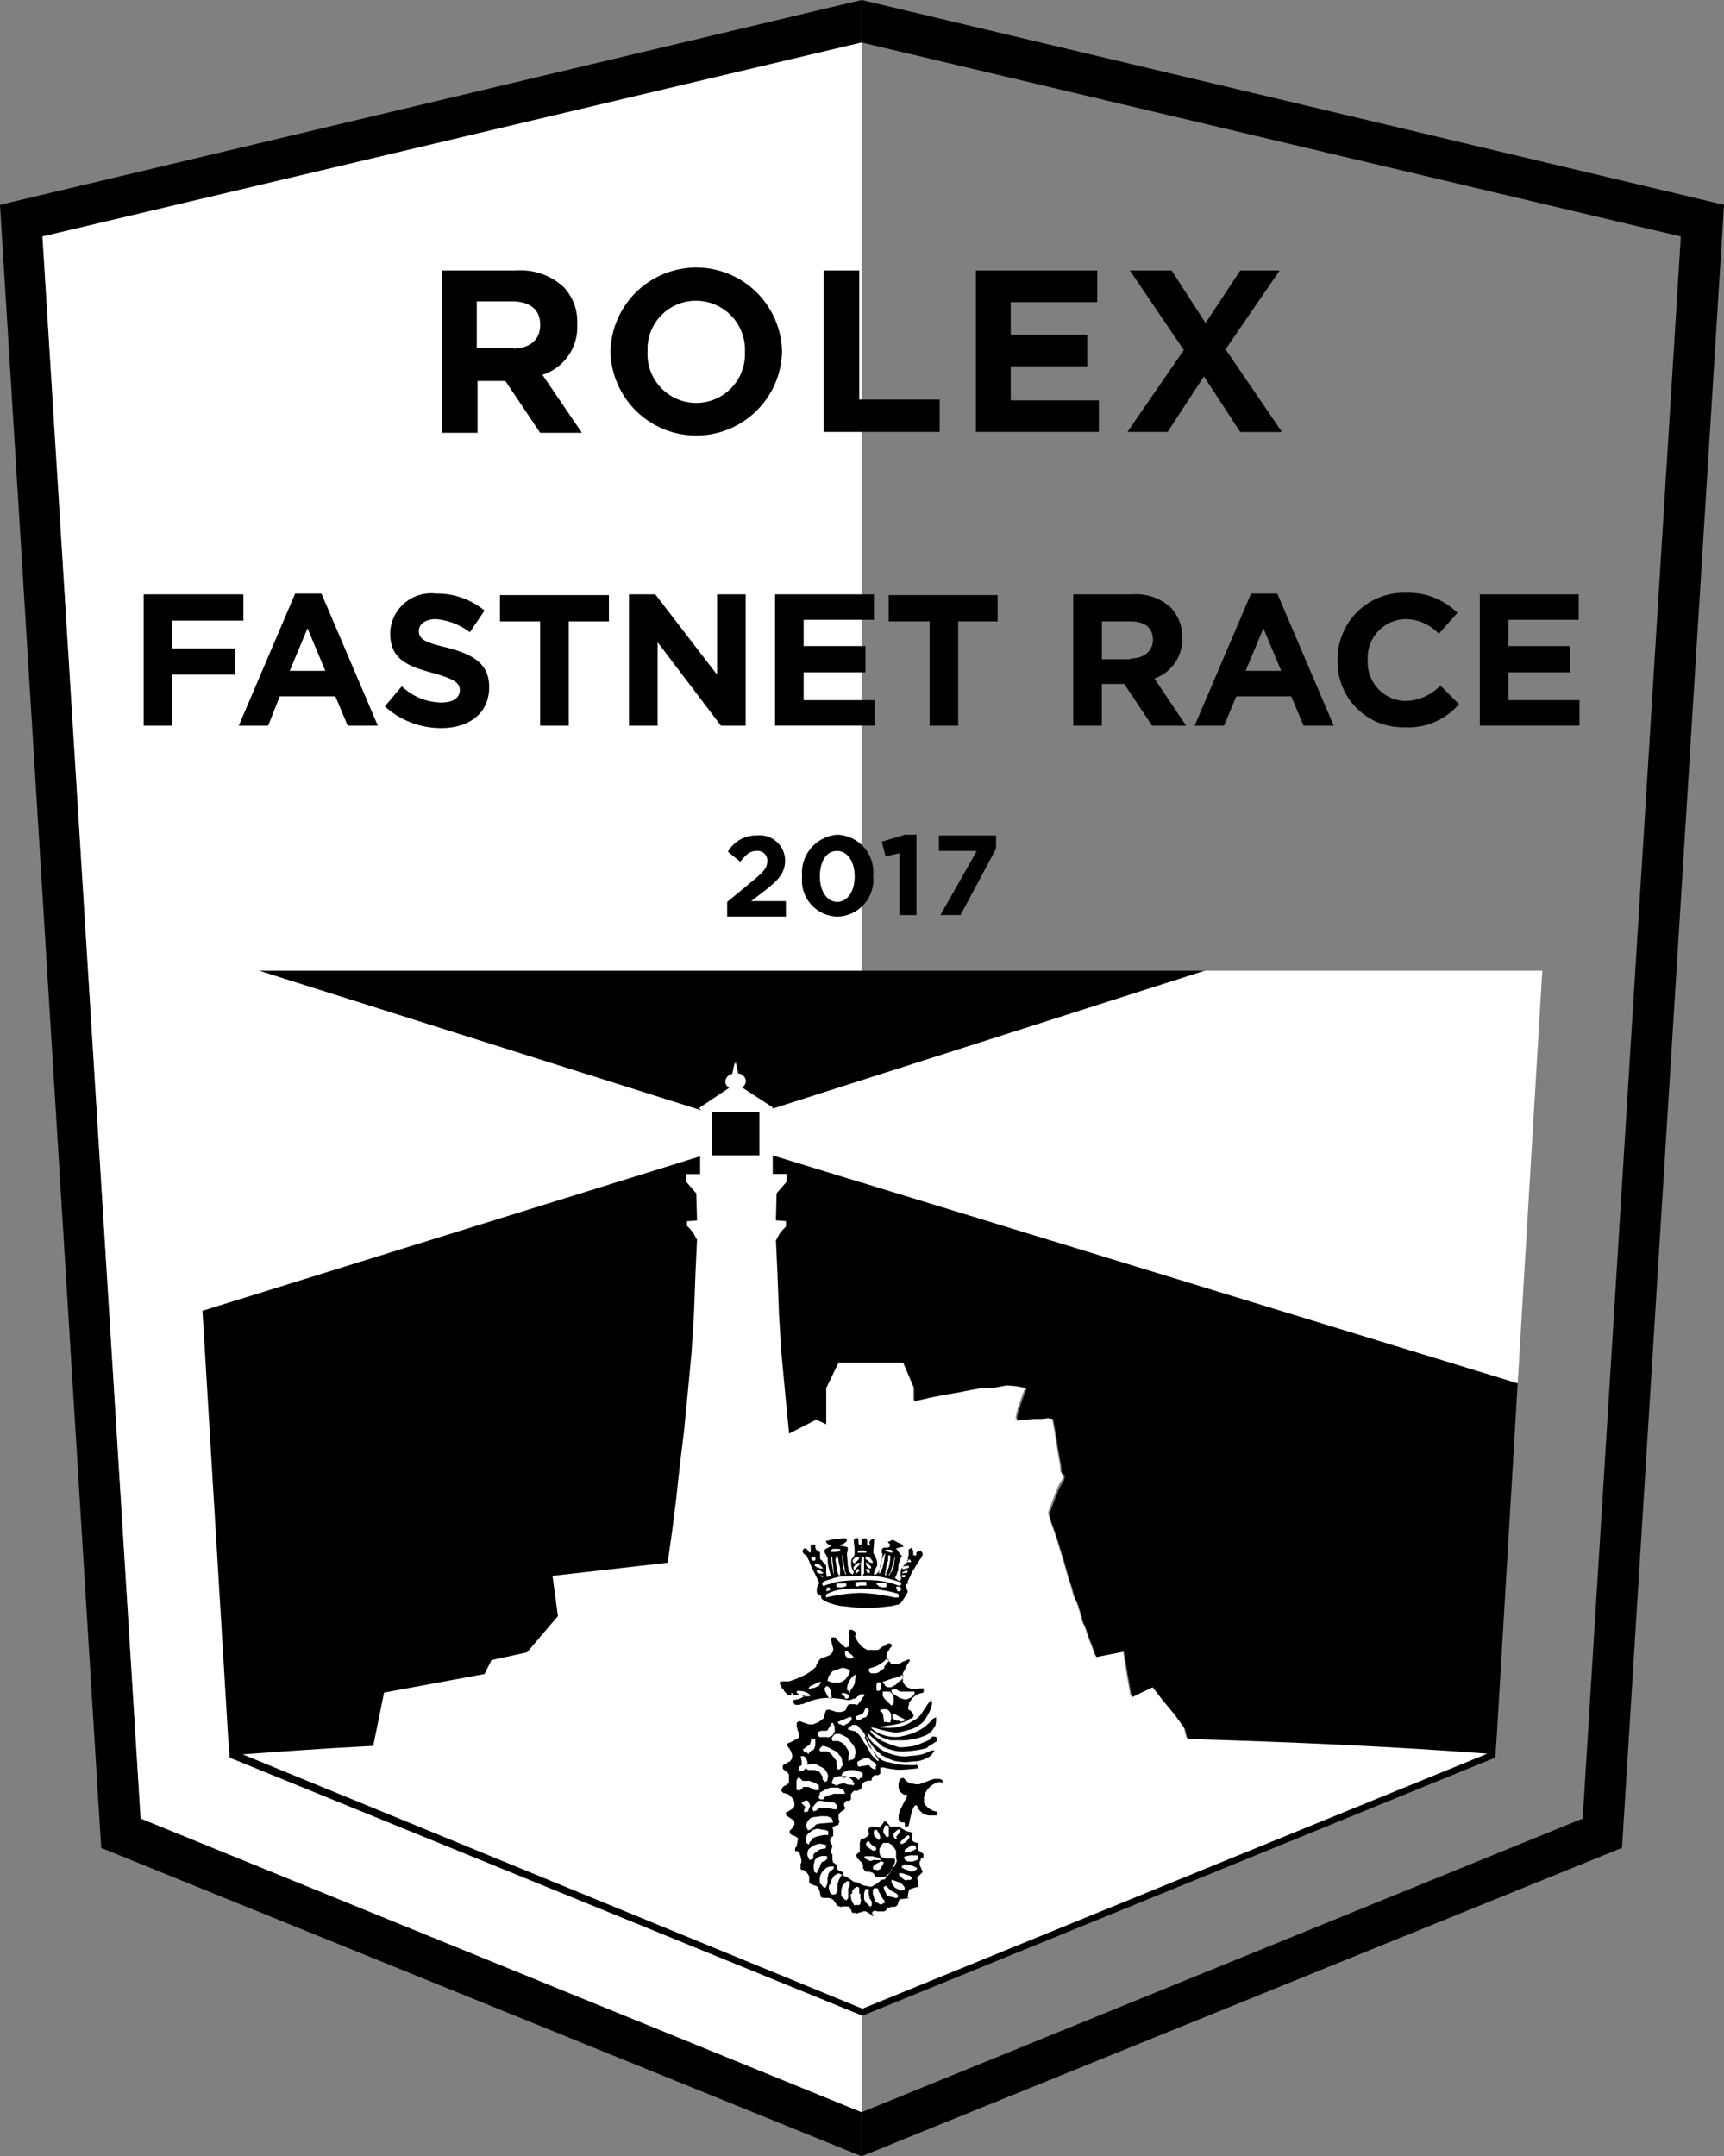
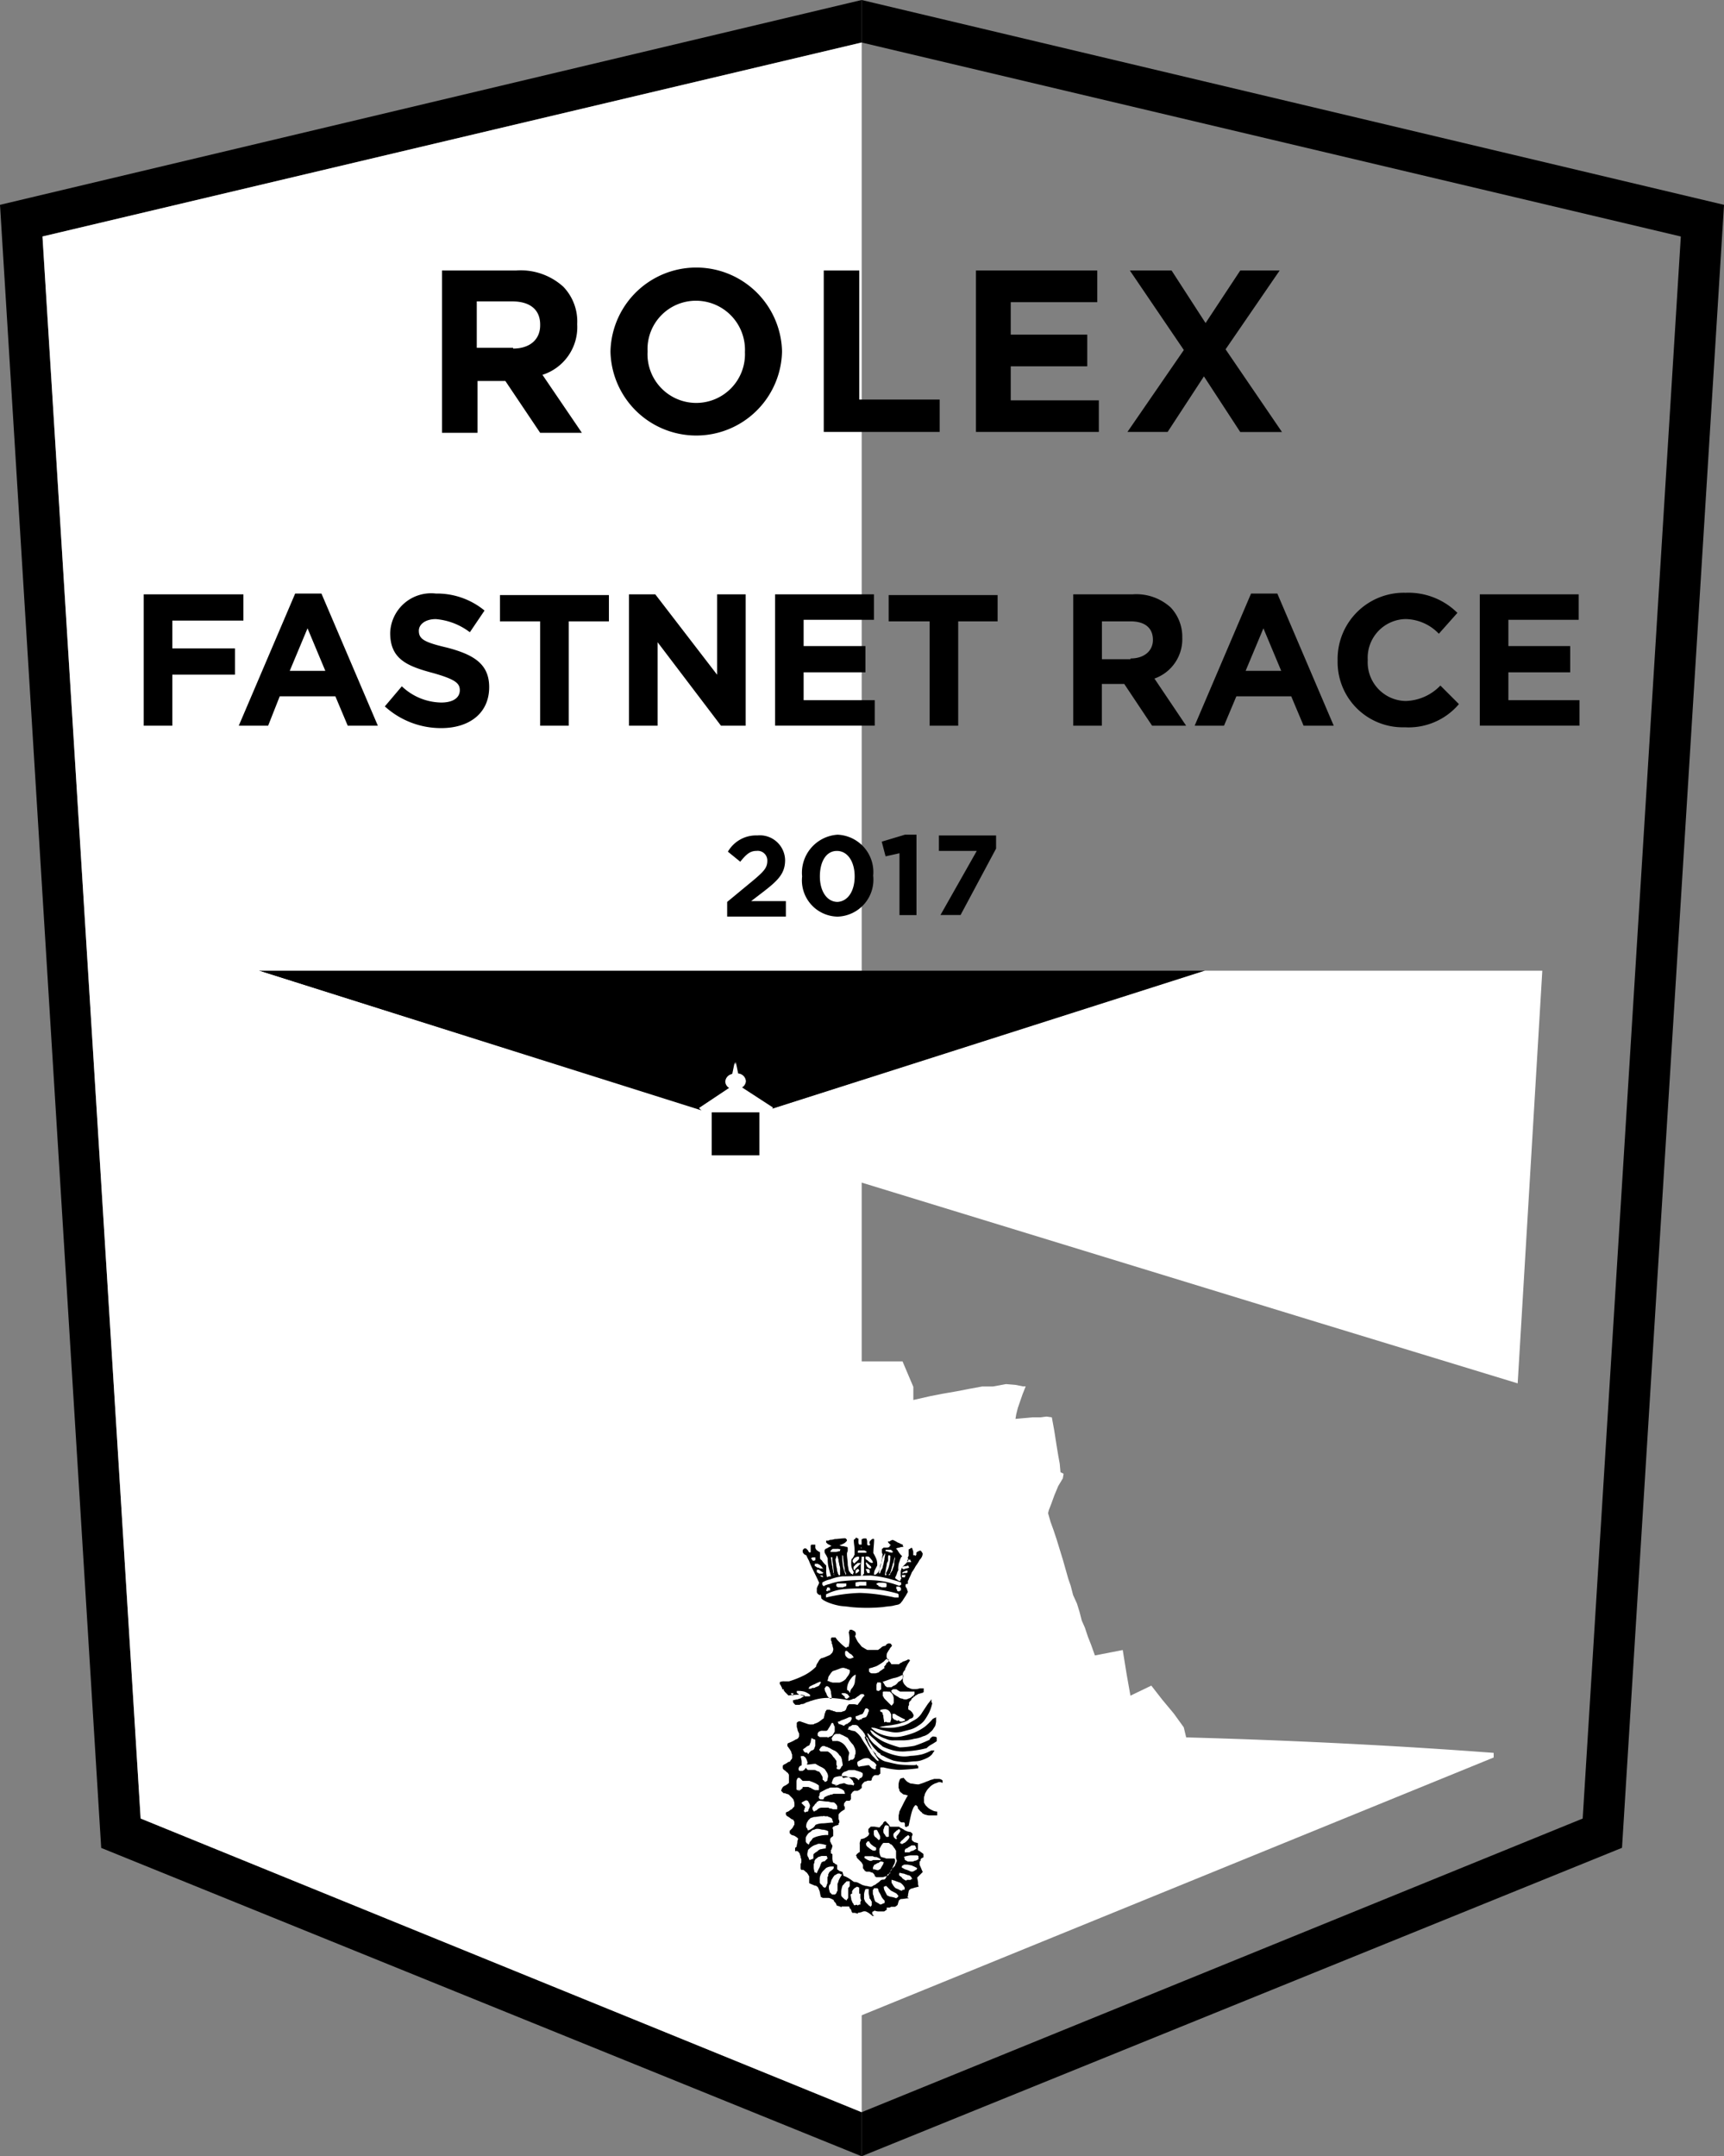
<svg xmlns="http://www.w3.org/2000/svg" id="Group_64" data-name="Group 64" viewBox="0 0 71.553 89.481">
  <rect x="0" y="0" width="71.553" height="89.481" fill="#808080" stroke="none" />
  <defs>
    <style>
      .cls-1 {
        fill: #fff;
      }

      .cls-2 {
        fill: #00427b;
      }

      .cls-3 {
        fill-rule: evenodd;
      }
    </style>
  </defs>
  <path id="Path_120" data-name="Path 120" d="M111.5,89.481l31.559-12.8L147.293,8.5,111.5,0V1.764l34,8.05-4.073,65.652L111.5,87.653Z" transform="translate(-75.739)" />
  <path id="Path_121" data-name="Path 121" d="M35.761,89.481,4.2,76.685,0,8.5,35.761,0V1.764l-34,8.05L5.837,75.466,35.761,87.653Z" />
  <path id="Path_122" data-name="Path 122" class="cls-1" d="M39.5,5.5V91.389L9.573,79.2,5.5,13.55Z" transform="translate(-3.736 -3.736)" />
  <path id="Path_123" data-name="Path 123" d="M51.813,131.277l1.251-.834h0a.327.327,0,0,1-.16-.257c0-.16.128-.257.289-.321l.1-.481.1.481a.344.344,0,0,1,.321.321.327.327,0,0,1-.16.257l1.283.834-.032.064L72.788,125.6H33.5l18.409,5.837Z" transform="translate(-22.756 -85.317)" />
  <path id="Path_124" data-name="Path 124" class="cls-2" d="M99.5,149.4Z" transform="translate(-67.588 -101.484)" />
  <rect id="Rectangle_816" data-name="Rectangle 816" width="1.988" height="1.796" transform="translate(29.539 46.152)" />
  <path id="Path_125" data-name="Path 125" class="cls-1" d="M44.953,133.233h.128v-.8l-.225-.192.225-.16v-.609l-.032-.064L26.639,125.6H23.4l.866,14.112L44.953,133.3Z" transform="translate(-15.895 -85.317)" />
  <path id="Path_126" data-name="Path 126" class="cls-1" d="M99.5,131.469v.609l.225.16-.225.192v.8h.16v.032l22.611,6.928,8.307,2.534L131.6,125.6H117.589L99.6,131.341Z" transform="translate(-67.588 -85.317)" />
  <path id="Path_127" data-name="Path 127" class="cls-1" d="M69.27,165.431l-.1-.417-.417-.577-.481-.577-.449-.577-.866.417-.16-.9-.16-.994-1.155.225-.16-.449-.128-.321-.128-.385-.128-.289-.1-.385-.1-.321-.16-.353-.1-.385-.1-.289-.1-.353-.128-.449-.128-.417-.128-.417-.128-.385-.128-.353-.1-.353.032-.128.1-.257.128-.353.16-.385.192-.321.032-.192-.128-.064-.032-.353-.064-.353-.064-.385-.1-.641-.1-.545-.225-.032-.257.032h-.321l-.353.032-.353.032.032-.192.064-.257.1-.289.1-.289.128-.321H62.5l-.321-.064-.385-.032-.545.1H60.8l-.545.1-.513.1-.577.1-.513.1-.706.16v-.545l-.449-1.058H54.8l-.513,1.058v1.507l-.417-.192-1.123.577-.16-1.636-.16-1.7-.1-1.6-.064-1.7-.064-1.379.16-.289.128-.16.128-.128v-.16l-.417-.032.032-1.123.417-.481v-.321h-.545v-.8h-.16v-.8l.225-.192-.225-.16v-.609l.1-.128.032-.064-1.283-.834a.327.327,0,0,0,.16-.257.344.344,0,0,0-.321-.321l-.1-.481-.1.481a.341.341,0,0,0-.289.321.327.327,0,0,0,.16.257h0l-1.251.834.128.128.032.032v.609l-.225.16.225.192v.8h-.16v.8h-.577v.321l.417.481.032,1.123-.417.032v.225l.128.128.128.16.16.289-.064,1.379-.064,1.7-.1,1.6-.16,1.7-.16,1.636-.16,1.283-.16,1.475-.16,1.283-.192,1.347-4.779.545.225,1.668L41.88,161.9l-1.475.321-.289.577-4.169.77-.449,2.213c-2.117.1-4.137.225-6,.385v.1l26.267,10.712,26.267-10.712v-.192C78.186,165.784,73.888,165.559,69.27,165.431ZM49.577,139.485h1.988v1.8H49.577Z" transform="translate(-20.039 -93.333)" />
  <g id="Group_56" data-name="Group 56" transform="translate(18.345 11.097)">
    <g id="Group_55" data-name="Group 55">
      <path id="Path_128" data-name="Path 128" d="M57.2,35h3.079a2.633,2.633,0,0,1,1.956.674,2.081,2.081,0,0,1,.577,1.539v.032a2.076,2.076,0,0,1-1.443,2.085l1.636,2.405H61.273L59.83,39.586H58.675v2.149H57.2Zm2.951,3.239c.706,0,1.123-.385,1.123-.962v-.032c0-.641-.449-.962-1.155-.962H58.643v1.924h1.507Z" transform="translate(-57.2 -34.872)" />
      <path id="Path_129" data-name="Path 129" d="M79,38.1h0a3.561,3.561,0,0,1,7.12-.032V38.1a3.561,3.561,0,0,1-7.12,0Zm5.581,0h0a2.035,2.035,0,0,0-2.021-2.117,2.007,2.007,0,0,0-2.021,2.085V38.1a2.023,2.023,0,1,0,4.041,0Z" transform="translate(-72.008 -34.6)" />
      <path id="Path_130" data-name="Path 130" d="M106.6,35h1.475v5.356h3.336V41.7H106.6Z" transform="translate(-90.756 -34.872)" />
      <path id="Path_131" data-name="Path 131" d="M126.2,35h5.067v1.315h-3.592v1.347h3.175v1.315h-3.175v1.411h3.656V41.7h-5.1V35Z" transform="translate(-104.07 -34.872)" />
      <path id="Path_132" data-name="Path 132" d="M152.218,35l-2.245,3.271,2.341,3.432h-1.732l-1.507-2.309L147.568,41.7H145.9l2.341-3.4L146,35h1.732l1.411,2.181L150.583,35Z" transform="translate(-117.452 -34.872)" />
    </g>
  </g>
  <g id="Group_59" data-name="Group 59" transform="translate(32.361 63.824)">
    <g id="Group_58" data-name="Group 58">
      <path id="Path_133" data-name="Path 133" class="cls-3" d="M104.606,201.373c-.032,0-.032-.032-.064-.032-.032-.032-.064-.064-.064-.1v-.16c.032-.064.032-.1.064-.128,0-.032.032-.064.032-.1-.16-.353-.353-.706-.417-.9-.1-.192-.1-.192-.1-.224-.032,0-.032-.032-.064-.032-.064-.032-.064-.064-.1-.1v-.1a25637650806.742,25637650806.742,0,0,0,.064-.064H104c.032,0,.032,0,.064.032l.032.032c.032.032.032.064.064.1h.064v-.257c0-.032,0-.032.032-.064h.16v.128a.112.112,0,0,0,.032.064c0,.032.032.032.064.064s.064.032.1.064v.192c0,.064,0,.1.064.128a1.023,1.023,0,0,0,.192.225v.192a.888.888,0,0,0,.032.289c.032,0,.064-.032.1-.032h.064l-.1-.385a1.316,1.316,0,0,1-.032-.353,1.068,1.068,0,0,0-.1-.192c-.032-.064-.032-.064-.032-.1v-.032c0-.032,0-.032.032-.064a.112.112,0,0,1,.064-.032,1.068,1.068,0,0,1,.192-.1c-.064-.032-.1-.064-.128-.064-.032-.032-.064-.032-.064-.064a.031.031,0,0,1-.032-.032v-.064h.064c.032,0,.032,0,.1-.032a.564.564,0,0,0,.192-.032c.128,0,.289-.032.449-.032l.032.032a.06.06,0,0,1,0,.1l-.032.032-.032.032c-.032,0-.032.032-.064.032s-.032.032-.064.032-.064.032-.1.032c.032,0,.064.032.128.032s.128.032.192.032l.032.032v.128c0,.032-.032.064-.032.128,0,.16.032.289.032.417,0,.1.032.16.032.225a.243.243,0,0,0,.064.128c.032.032.032.064.064.064s.032.032.064.032v-.032a.1.1,0,0,1,.032-.064,1.563,1.563,0,0,1-.1-.224,1.075,1.075,0,0,1,0-.321h0l.032-.032.032-.032c0-.032.032-.032.032-.064s.032-.032.032-.064v-.225c0-.1-.032-.225-.032-.385l.032-.032c.032,0,.032-.032.064-.064.032,0,.032.032.064.032a.031.031,0,0,1,.032.032v.1a.193.193,0,0,0,.032.128h.1v-.225c.032,0,.064-.032.1-.032h.1c0,.032.032.064.032.128v.128c.032.032.032.032.064.032s.032,0,.064-.032a.031.031,0,0,0-.032-.032v-.064a.112.112,0,0,1,.032-.064c.064-.064.1-.1.16-.064,0,.192-.032.385-.032.577a1.892,1.892,0,0,1,.128.257.706.706,0,0,1,.032.257l-.1.192a.407.407,0,0,0-.032.192.118.118,0,0,0,.1-.032l.064-.064c.032-.032.032-.064.064-.128a2.044,2.044,0,0,0,.064-.225c.032-.1.032-.257.064-.385,0-.032-.032-.064-.032-.1v-.128l.032-.032a.031.031,0,0,0,.032-.032h.128a.242.242,0,0,0,.128-.032v-.032l.032-.032h.032c-.032-.032-.064-.032-.064-.064a.031.031,0,0,1-.032-.032l-.032-.032v-.032h.032c.032,0,.064,0,.064-.032.032,0,.064-.032.1-.032a1.067,1.067,0,0,1,.192.1c.064.032.1.032.128.064.032,0,.064.032.1.032v.032c0,.032,0,.032.032.064a.407.407,0,0,0-.192.032c-.064,0-.1.032-.128.032a.443.443,0,0,1,.1.128.85.85,0,0,0,.16.192c-.032.032-.064.064-.064.1-.032.032-.032.1-.064.16a.894.894,0,0,0-.032.321.542.542,0,0,0-.064.16c-.032.064-.032.1-.064.128v.032c0,.032.032.032.064.064a.031.031,0,0,1,.032.032c.032,0,.064.032.1.032a.1.1,0,0,0,.032-.064.031.031,0,0,1,.032-.032.349.349,0,0,1-.032-.16v-.128a.456.456,0,0,1,.064-.192l.1-.1.1-.1c.032-.032.032-.064.064-.1,0-.032-.032-.032-.032-.064v-.032a.112.112,0,0,1,.032-.064v-.257a.031.031,0,0,1,.032-.032.031.031,0,0,0,.032-.032c.032,0,.032,0,.064-.032,0,.032.032.032.032.064s.032.064.032.128v.128h.032c.032,0,.032,0,.064.032,0-.032.032-.032.032-.064v-.064a.031.031,0,0,1,.032-.032l.032-.032c.032,0,.064-.032.1-.032a.031.031,0,0,1,.032.032.031.031,0,0,1,.032.032.031.031,0,0,0,.032.032v.032a.242.242,0,0,1-.032.128c0,.032-.032.032-.032.064l-.032.032a.4.4,0,0,0-.064.1,1.963,1.963,0,0,1-.128.192,1.791,1.791,0,0,1-.16.257,1.562,1.562,0,0,1-.1.225c-.032.064-.032.1-.064.128v.128h-.064l-.032.032h0v.064a.1.1,0,0,0,.032.064c.032.032.032.1.064.16,0,.032-.032.064-.064.128s-.128.192-.16.257c-.064.064-.064.1-.128.128-.032.032-.1.032-.225.064-.1.032-.257.032-.449.064a7.088,7.088,0,0,1-1.347,0c-.192-.032-.385-.032-.513-.064a2.6,2.6,0,0,1-.353-.1,1.563,1.563,0,0,1-.225-.1.443.443,0,0,1-.128-.1.652.652,0,0,0-.032-.16m3.239.064v-.064h0l-.032-.032a5.179,5.179,0,0,0-1.058-.192,6.557,6.557,0,0,0-1.123,0,1.964,1.964,0,0,0-.8.225v.128a6.8,6.8,0,0,1,1.411-.192,7.428,7.428,0,0,1,1.443.192h.16m.032-.257h0c.032-.032.032-.032.064-.032v-.1a.031.031,0,0,0-.032-.032l-.032-.032h-.128v.1a.031.031,0,0,1,.032.032c0,.064.032.064.1.064h0m-2.983-.032h.1v-.1a.031.031,0,0,1-.032-.032h-.064a.031.031,0,0,0-.032.032v.032a.112.112,0,0,0-.032.064c.032.032.032.032.064.032h.032c-.064-.032-.032-.032-.032-.032m.609-.128c.032,0,.064-.032.1-.032a.112.112,0,0,0,.064-.032v-.1h-.385c-.032.032-.032.032-.032.064v.032c0,.032.032.032.064.064h.192m1.539-.032c.032,0,.064.032.1.032h.16l.032-.032v-.128a.477.477,0,0,0-.192-.032h-.128c-.032,0-.064.032-.1.032a.112.112,0,0,0,.032.064h.032c.032.064.032.064.064.064m-2.085-.1a2.219,2.219,0,0,1,.577-.128,7.824,7.824,0,0,1,1.251-.032,3.432,3.432,0,0,1,1.058.225c.032,0,.064,0,.064-.032h.032v-.1c-.16-.064-.321-.1-.513-.16a5.041,5.041,0,0,0-.738-.128c-.385,0-.77.032-1.187.032a2,2,0,0,0-.513.128.961.961,0,0,0-.321.128v.064c0,.032,0,.032.032.064l.032.032.032-.032a1.342,1.342,0,0,1,.192-.064m1.251.064h.289v-.16h-.192a.8.8,0,0,0-.257.032v.128a.031.031,0,0,0,.032.032h.032c.064,0,.064,0,.1-.032m-1.539-.417h-.1a.167.167,0,0,0,.128.064V200.6m3.3.032h.1V200.6a.1.1,0,0,1,.032-.064h-.16v.032c0,.032,0,.064.032.064h0m-2.854-.064h0c0-.16-.032-.321-.032-.449a1.2,1.2,0,0,1-.032-.321h-.064c.032.128.032.289.064.385,0,.1.032.16.032.225,0,.032,0,.032.032.064-.032.032,0,.064,0,.1h0m2.309-.032a.112.112,0,0,0,.032-.064c.032-.032.032-.064.064-.1s.032-.1.064-.16a.407.407,0,0,0,.032-.192,1.389,1.389,0,0,1,.032-.16v-.1a.248.248,0,0,1-.032.1.6.6,0,0,1-.064.224c0,.064-.032.1-.032.128s-.032.1-.032.128-.032.064-.032.1,0,.032-.032.032a.031.031,0,0,1-.032.032v.064c0-.032,0-.032.032-.032h0m-2.053,0h0v-.225a.407.407,0,0,0-.032-.192c0-.064-.032-.128-.032-.192s-.032-.1-.032-.128a.112.112,0,0,0-.032-.064v-.032h0a.1.1,0,0,1-.032.064.118.118,0,0,1-.032.1c0,.1.032.192.032.257s.032.128.032.192.032.1.032.128a.112.112,0,0,0,.032.064c0,.032,0,.032.032.032h.032m.962-.032.032-.032v-.706h-.1c0,.128-.032.257-.032.385v.417h.064a.1.1,0,0,0,.032-.064m-.77-.16a.626.626,0,0,0-.032-.225c0-.1-.032-.257-.032-.385l-.032-.032h0a2.428,2.428,0,0,0,.032.481,1.149,1.149,0,0,0,.128.353v-.064l-.064-.128m-.93.128h0a.1.1,0,0,1,.064-.032c-.064-.032-.1-.064-.16-.1-.032-.032-.064-.032-.128-.032v.1c.032.032.064.032.1.064h.128c-.032.032,0,.032,0,0h0m2.662-.064a.766.766,0,0,0,.1-.225,1.893,1.893,0,0,0,.064-.449c-.032,0-.032-.032-.064-.032a.118.118,0,0,0-.032.1v.1h0v.032a.1.1,0,0,1-.032.064.652.652,0,0,0-.032.16c-.032.1-.032.192-.064.321v.032a.031.031,0,0,0,.032.032l.032-.032c-.032-.064-.032-.064,0-.1m-1.187,0,.064-.064-.032-.032v-.032h-.032c-.032,0-.032,0-.064.032l-.032.032v.128l.1-.064m1.86.064h0l.032-.032h.1c.032,0,.032,0,.064-.032v-.064a.193.193,0,0,0-.128.032.112.112,0,0,0-.064.032.031.031,0,0,0-.032.032c0-.032,0,0,.032.032-.032-.032-.032,0,0,0h0m-.834-.321c.032-.064.032-.16.064-.257,0-.1.032-.16.032-.257h-.032v.032a.031.031,0,0,1-.032.032c0,.032,0,.032-.032.064,0,.032-.032.064-.032.128a.456.456,0,0,1-.064.192c-.032.1-.032.192-.064.321v.032l.032.032c.032-.064.032-.1.064-.16a.245.245,0,0,0,.064-.16m-.545.289v-.128c-.032,0-.032-.032-.064-.032h-.1a.1.1,0,0,0,.032.064c0,.032.032.064.032.1h.1m-.577-.192.064-.064.128-.128v-.032h-.128a.031.031,0,0,1-.032.032l-.032.032a.031.031,0,0,0-.032.032l-.032.032-.032.032v.1c.032.032.032.032.064.032,0-.032,0-.032.032-.064-.032.032-.032,0,0,0m-1.347.032c-.032-.032-.032-.064-.064-.1l-.064-.064c-.032-.032-.064-.032-.1-.064h-.128v.1c.032,0,.032,0,.064.032a.193.193,0,0,0,.128.032v.032h.16m3.336.032c.032,0,.064-.032.1-.032s.1-.032.128-.032a.112.112,0,0,0-.032-.064v-.032a.349.349,0,0,1-.16.032c-.032,0-.064.032-.1.032v.064c.032,0,.032.032.064.032h0m-1.347-.064h0c0-.064-.032-.064-.064-.1l-.064-.064c-.032,0-.032-.032-.064-.064-.032.032-.032.032-.032.064.032.032.032.1.064.128s.064.064.1.064c.064,0,.064-.032.064-.032m-.609-.257.1-.1v-.1h-.064c-.032,0-.064.032-.1.032l-.032.032c-.064.064-.1.128-.032.192l.032.032.1-.1m.674.064a.243.243,0,0,0-.064-.128c-.032-.032-.064-.1-.128-.128H106.5v.1c.032.032.1.064.128.1s.064.032.1.064h.032m1.636-.032a.112.112,0,0,0-.032-.064V199.9h-.128v.1h.16m-4.041-.064c.032,0,.064,0,.064-.032v-.1h-.128l-.032.032h-.032l.032.032a.031.031,0,0,0,.032.032c.032.064.032.064.064.032h0m1.956-.321h.225v-.064c-.032,0-.064-.032-.1-.032h-.225l-.032.032v.064h.128m-1.251-.032h.192c.064,0,.128-.032.192-.032v-.032a.031.031,0,0,1,.032-.032.289.289,0,0,0-.16-.032h-.16c-.032,0-.032.032-.064.032-.032.064-.064.064-.032.1h0m2.566,0h.032l-.064-.064a.1.1,0,0,0-.064-.032h-.192v.064a.242.242,0,0,1,.128.032,1.389,1.389,0,0,0,.16.032c-.032-.032-.032-.032,0-.032m-1.315-.16h.032a.031.031,0,0,0-.032-.032v.032h0" transform="translate(-102.938 -199)" />
      <g id="Group_57" data-name="Group 57" transform="translate(0 3.817)">
        <path id="Path_134" data-name="Path 134" class="cls-3" d="M104.813,222.735h0c-.032.032-.032.032-.064.032-.064-.064-.128-.1-.16-.128-.064-.032-.1-.064-.16-.064a.242.242,0,0,0-.128.032,1.389,1.389,0,0,1-.16.032h0v.032c-.032,0-.1-.032-.128-.032h-.1c0-.032-.032-.032-.032-.064s-.032-.064-.032-.1h-.032c0-.032-.032-.064-.032-.1h-.321v.032c-.032,0-.032-.032-.064-.032s-.064-.032-.128-.032c-.032-.064-.032-.1-.064-.128s-.064-.064-.064-.1c-.032-.032-.064-.032-.1-.064-.032,0-.064-.032-.128-.032H102.7a.112.112,0,0,1-.064-.032c-.032,0-.032,0-.032-.032-.032-.1-.032-.192-.064-.257s-.032-.1-.064-.128a.167.167,0,0,0-.128-.064c-.064-.032-.16-.064-.225-.1v-.289h0c-.032-.032-.032-.064-.064-.1s-.032-.064-.064-.064l-.064-.064a.031.031,0,0,1-.032-.032h-.1a.118.118,0,0,1-.032-.1v-.128c0-.032.032-.064.032-.1v-.1c0-.032-.032-.064-.032-.128,0-.032-.032-.064-.032-.1s-.032-.032-.032-.064l-.032-.032a.118.118,0,0,0-.1-.032.031.031,0,0,0-.032.032v-.16l.032-.032a.031.031,0,0,0,.032-.032c0-.064.032-.128.032-.192s.032-.1.032-.128a.443.443,0,0,0-.128-.1c-.032-.032-.1-.032-.16-.064l-.032-.032-.032-.032v-.1l.1-.1c.032-.032.032-.064.064-.1,0-.032.032-.032.032-.064v-.1c0-.032-.032-.032-.032-.064s-.032-.032-.1-.064a1,1,0,0,0-.192-.128c0-.032-.032-.032-.032-.064v-.064l.032-.032a.243.243,0,0,0,.128-.064c.032-.032.064-.032.1-.064s.032-.064.064-.064a.118.118,0,0,0,.032-.1.407.407,0,0,0-.032-.192c0-.032-.032-.064-.064-.1l-.1-.1a.167.167,0,0,0-.128-.064.193.193,0,0,0-.128-.032l-.1-.1c0-.032.032-.064.032-.1.032-.032.032-.064.1-.1a.671.671,0,0,0,.192-.128v-.321a.1.1,0,0,0-.032-.064c0-.032-.032-.032-.064-.064a.443.443,0,0,0-.128-.1c0-.032-.032-.032-.032-.064v-.1l.032-.032a.112.112,0,0,1,.064-.032c.032-.032.064-.032.1-.064a.1.1,0,0,1,.064-.032.069.069,0,0,0,.064-.064c.032-.032.064-.064.064-.1v-.128c0-.032-.032-.064-.032-.1s-.032-.064-.064-.128c-.032-.032-.064-.1-.1-.128v-.064c0-.032,0-.032.032-.064a1.563,1.563,0,0,0,.225-.1c.064-.032.1-.064.128-.064a.172.172,0,0,0,.1-.128v-.064a.118.118,0,0,0-.032-.1c0-.032-.032-.064-.032-.1s-.032-.1-.032-.128v-.16a.167.167,0,0,1,.128-.064l.289.1a.407.407,0,0,0,.192.032c.064,0,.1,0,.128-.032a.542.542,0,0,0,.16-.064c.064-.032.128-.1.225-.16,0-.064.032-.1.032-.16,0-.032.032-.064.032-.1s.032-.032.032-.064l.032-.032h.1c.032,0,.064.032.1.032s.064.032.1.032.064.032.1.032h.192c.032,0,.064-.032.1-.032s.064-.032.1-.064c0-.032.032-.064.032-.1s.032-.032.032-.064l.032-.032.032-.032h.128a.626.626,0,0,1,.225.032c.064-.1.128-.16.16-.225a.563.563,0,0,1,.128-.16.031.031,0,0,0-.032-.032v-.032h-.1c-.032,0-.064.032-.1.064-.064.032-.128.1-.192.128a.118.118,0,0,0-.1.032c-.032,0-.1.032-.128.032a4.511,4.511,0,0,0-.9-.1,2.1,2.1,0,0,0-.674.128h-.032a.112.112,0,0,1-.064.032.542.542,0,0,0-.16.064.242.242,0,0,1-.128.032c-.032,0-.064.032-.1.032h-.16a29006807757.5,29006807757.5,0,0,1-.064-.064.031.031,0,0,0-.032-.032v-.1c.064,0,.128-.032.192-.032.064-.032.128-.032.16-.064s.064-.032.1-.064a.031.031,0,0,0,.032-.032.7.7,0,0,0-.192-.032,2.961,2.961,0,0,0-.481.032l-.1-.1-.064-.064a.031.031,0,0,0-.032-.032v-.064H101a.118.118,0,0,0-.032-.1.112.112,0,0,0-.032-.064c0-.032,0-.032-.032-.032v-.1a.407.407,0,0,1,.192-.032h.192a3.822,3.822,0,0,0,.641-.257,1.868,1.868,0,0,0,.481-.353c0-.064.032-.1.064-.16.032-.032.032-.064.064-.1s.032-.064.064-.064c.032-.032.032-.032.064-.032s.064-.032.1-.032c.064-.032.16-.064.225-.1l.1-.1c0-.032.032-.064.032-.128V211.7c0-.064-.032-.1-.032-.16,0-.032-.032-.064-.032-.1a.118.118,0,0,0-.032-.1v-.064c0-.032,0-.032.032-.064h.16a.85.85,0,0,0,.16.192,1.833,1.833,0,0,0,.257.225c.032,0,.064,0,.064-.032h.064c0-.064.032-.128.032-.257a1.438,1.438,0,0,0-.032-.353.1.1,0,0,0,.032-.064.031.031,0,0,1,.032-.032h.064c.032,0,.032.032.064.032.064.032.1.064.1.128a.118.118,0,0,1-.032.1,1.9,1.9,0,0,0,.128.257c.064.064.1.128.16.192.064.032.16.1.225.128h.449c.032-.032.1-.064.128-.1a.243.243,0,0,1,.128-.064c.032,0,.064-.032.064,0,0-.032,0-.064.032-.064a.141.141,0,0,1,.16-.032.031.031,0,0,1,.032.032.031.031,0,0,0,.032.032c0,.032-.032.064-.064.1s-.032.064-.064.1-.032.064-.064.1a.289.289,0,0,0-.032.16.118.118,0,0,0,.032.1c0,.032.032.064.064.1a.443.443,0,0,1,.1.128h.321c.032-.032.064-.064.1-.064a.243.243,0,0,1,.128-.064c.064-.032.1-.032.128-.064h.064l.032.032c-.032.064-.064.1-.1.16l-.1.192v.032a.031.031,0,0,1-.032.032c0,.032-.032.032-.032.064a.118.118,0,0,0-.032.1v.225c0,.064,0,.1.032.128,0,.032.032.064.064.1l.064.064c.032.032.064.032.128.064a.407.407,0,0,0,.192.032.546.546,0,0,0,.225-.032h.16v.16c-.032,0-.032.032-.064.032s-.1.032-.128.032a.112.112,0,0,0-.064.032c-.032,0-.032.032-.064.032a.031.031,0,0,0-.032.032l-.032.032v-.064c0,.032,0,.032-.032.064,0,.032-.032.032-.064.064s-.032.032-.032.064l-.064.064a.118.118,0,0,0-.032.1.118.118,0,0,1-.032.1v.128c.032.032.064.032.1.064l.064.064c0,.032.032.032.032.064a.1.1,0,0,1,0,.128.031.031,0,0,1-.032.032.112.112,0,0,1-.064.032c-.032,0-.064.032-.1.064s-.064.032-.128.064-.128.032-.192.064a2.043,2.043,0,0,1-.289.064c-.128.032-.289.032-.417.064a.653.653,0,0,0-.16.032h-.032a2.427,2.427,0,0,0,.481.032,1.625,1.625,0,0,0,.417-.064,1.149,1.149,0,0,0,.353-.128c.1-.064.225-.128.321-.192a.865.865,0,0,0,.225-.257l.192-.289c.064-.1.128-.16.192-.257v.064a.118.118,0,0,0,.032.1,1.808,1.808,0,0,1-.128.385,2.82,2.82,0,0,1-.192.321.864.864,0,0,1-.257.224,1,1,0,0,1-.321.16l-.385.1a1.057,1.057,0,0,1-.449,0c-.16-.032-.321-.064-.449-.1s-.192-.064-.225-.064c-.064,0-.1-.032-.128,0a1.152,1.152,0,0,0,.321.225,1.588,1.588,0,0,0,.417.128,1.377,1.377,0,0,0,.513,0,3.506,3.506,0,0,0,.545-.16,2.045,2.045,0,0,0,.449-.257,3.025,3.025,0,0,0,.321-.321.112.112,0,0,0,.064-.032c.032,0,.032,0,.064-.032v.192a1.39,1.39,0,0,1-.032.16c-.032.064-.064.1-.1.16s-.1.1-.16.16a.644.644,0,0,1-.257.128,1.137,1.137,0,0,1-.353.1,1.877,1.877,0,0,1-.417.064h-.417a.691.691,0,0,1-.353-.064,1.441,1.441,0,0,1-.385-.192.878.878,0,0,1-.16-.128.112.112,0,0,1-.064-.032h-.032c0,.032,0,.032.032.064,0,.032.032.064.064.1a.877.877,0,0,0,.16.128,2.041,2.041,0,0,0,.321.192,4.8,4.8,0,0,0,.641.225,3.929,3.929,0,0,0,.609-.064,5.344,5.344,0,0,0,.641-.257c0-.032,0-.032.032-.064l.032-.032a.031.031,0,0,0,.032-.032h.032a.289.289,0,0,1,.16.032v.16a2.958,2.958,0,0,1-.257.16.7.7,0,0,0-.16.128,4.122,4.122,0,0,1-.8.128,1.651,1.651,0,0,1-.577-.032,2.514,2.514,0,0,1-.449-.16c-.064-.064-.16-.128-.257-.224s-.225-.192-.353-.321h-.032a1.014,1.014,0,0,0,.385.513,1.154,1.154,0,0,0,.385.257,2.4,2.4,0,0,0,.513.16,1.38,1.38,0,0,0,.513,0,2.476,2.476,0,0,0,.481-.064,1.962,1.962,0,0,0,.385-.16h.128c-.032.064-.064.1-.1.16a.7.7,0,0,1-.16.128,1.564,1.564,0,0,1-.225.1.949.949,0,0,1-.321.064c-.128,0-.257.032-.417.032a2.477,2.477,0,0,1-.481-.064,2.6,2.6,0,0,1-.417-.192c-.1-.032-.128-.064-.128-.1a.32.32,0,0,1-.16-.128,1.4,1.4,0,0,1-.192-.225.031.031,0,0,0-.032-.032c0-.032-.032-.064-.064-.1,0-.032-.032-.032-.032-.064a.112.112,0,0,0-.032-.064c0-.032,0-.032-.032-.032v-.032h0c-.032,0-.032-.032-.064-.032h-.032a.242.242,0,0,0,.032.128l.1.192a.975.975,0,0,0,.16.225c.064.064.1.128.16.16h0v.032a.545.545,0,0,0,.192.192.6.6,0,0,0,.289.128c.128.032.257.064.449.1a5.2,5.2,0,0,0,.738.032v-.032h0a.031.031,0,0,1,.032.032.112.112,0,0,0,.064.032v.1a8,8,0,0,1-.8.064,3.393,3.393,0,0,1-.641-.1h-.1c-.032,0-.032,0-.032.032v.225c-.032.032-.064.032-.064.064h-.16c-.032,0-.032.032-.064.032a.031.031,0,0,1-.032.032c0,.032,0,.032-.032.064a.118.118,0,0,1-.032.1h-.128c-.032,0-.064.032-.1.032a.112.112,0,0,0-.064.032l-.064.064c0,.032-.032.032-.032.064v.1a.031.031,0,0,1-.032.032l-.032.032-.032.032a.1.1,0,0,0-.064.032h-.128c-.032,0-.032,0-.064.032a.031.031,0,0,0-.032.032l-.032.032a.031.031,0,0,1-.032.032v.224l-.032.032a.031.031,0,0,1-.032.032h-.128a381.314,381.314,0,0,1-.064.064c0,.032-.032.032-.032.064v.1h.032v.128c-.064.032-.1.064-.16.1l-.064.064a.112.112,0,0,0-.032.064v.16c0,.032.032.064.032.128,0,.032,0,.032-.032.064v.064c-.032,0-.1.032-.128.032s-.032.032-.064.032-.032.032-.064.064a.242.242,0,0,1,.032.128v.192a.031.031,0,0,1-.032.032l-.032.032a.031.031,0,0,0-.032.032c-.032.032-.032.032-.032.064v.064a.1.1,0,0,0,.032.064c0,.032.032.064.064.128,0,.064-.032.1-.032.16h-.032v.16a.112.112,0,0,1,.064.032v.128a.626.626,0,0,0,.032.224c.032,0,.064.032.1.064a.112.112,0,0,1,.064.032v.16c0,.032.032.032.064.064a.112.112,0,0,0,.064.032c.032,0,.064.032.1.032,0,.064.032.1.032.16a.96.96,0,0,1,.257.128c.064.032.128.1.192.128a.349.349,0,0,1,.16.032l.192.1c.032,0,.1.032.128.032.064,0,.128.032.192.032a.118.118,0,0,0,.1-.032c.032-.032.1-.032.16-.1a.563.563,0,0,0,.16-.128.193.193,0,0,1,.128-.032.112.112,0,0,0,.064-.032c.032-.032.032-.064.064-.1,0-.032.032-.032.032-.064a.031.031,0,0,1,.032-.032c.032-.032.064-.032.064,0,0-.032.032-.1.032-.128s.032-.064.064-.1l.1-.1c.032-.032.032-.1.064-.128,0-.032.032-.064.032-.1s-.032-.064-.032-.128v-.289c-.032-.032-.032-.064-.064-.1s-.064-.1-.1-.128l-.032-.032c-.032,0-.064-.032-.1-.064H105.2a.671.671,0,0,0-.128.192.118.118,0,0,0-.032.1v.1a.456.456,0,0,0,.064.192c.032,0,.1.032.128.032s.064.032.1.032h.321c.032.032.032.032.032.064v.064a.248.248,0,0,1-.032.1,1.563,1.563,0,0,0-.1.225c-.064.1-.1.16-.16.257-.032,0-.064.032-.1.032s-.064.032-.128.032h-.225c-.032,0-.064,0-.064-.032-.032,0-.032,0-.032-.032s-.032-.064-.064-.1a.112.112,0,0,0-.064-.032c-.032,0-.064-.032-.1-.032h-.1c-.032,0-.032,0-.064-.032-.032,0-.032,0-.032-.032l-.032-.032a.031.031,0,0,0-.032-.032v-.16c-.032-.032-.032-.064-.064-.1l-.1-.1-.064-.064c-.032-.032-.032-.032-.032-.064s0-.032-.032-.032a.112.112,0,0,1,.032-.064c0-.032.032-.032.064-.064s.032-.032.064-.032v-.321a.24.24,0,0,1,.032-.16c0-.032,0-.064.032-.064s.1-.032.128-.032c.032-.032.064-.032.1-.064s.064-.032.064-.064a.1.1,0,0,0,.032-.064.112.112,0,0,0-.032-.064v-.128a1144.033,1144.033,0,0,1,.1-.1h.128c.064,0,.16.032.225.032.032,0,.032-.032.064-.064l.064-.064c.032-.032.032-.032.032-.064l.032-.032a.1.1,0,0,1,.064-.032.031.031,0,0,1,.032.032l.032.032.064.064c.032.032.032.064.064.1h.385v-.032h0v.032a.031.031,0,0,0,.032.032.112.112,0,0,0,.064.032c.032.032.064.032.1.064s.064.032.128.064a1.389,1.389,0,0,0,.16.032.031.031,0,0,0,.032.032.112.112,0,0,1,.032.064c0,.032-.032.064-.032.1v.1c0,.032,0,.032.032.064l.032.032c.032,0,.032.032.064.032s.1.032.128.032h0v.192h0v.1c.032.032.064.032.1.064s.1.064.128.1v.128a.1.1,0,0,1-.064.032l-.032.032c-.032.032-.032.064,0,.064a.031.031,0,0,0-.032.032c-.032,0-.032.032-.032.064v.064c0,.032,0,.032.032.1s.064.16.1.225l-.128.128-.1.1c0,.064.032.16.032.225a.289.289,0,0,0,.032.16c-.064,0-.1.032-.16.032-.064.032-.128.032-.192.064l-.032.032-.032.032a1.389,1.389,0,0,1-.032.16.193.193,0,0,1-.032.128h.032l.032.032c-.128,0-.225.032-.353.032a.031.031,0,0,1-.032.032l-.032.032c0,.032-.032.1-.032.128a.112.112,0,0,1-.032.064l-.032.032c-.032,0-.032.032-.064.032h-.16a.112.112,0,0,1-.064.032h-.1c-.032.032-.032.032,0,.064h0l-.032.032-.032.032c-.032,0-.032.032-.064.032h-.192a.407.407,0,0,1-.192-.032c-.032,0-.032.032-.064.032a.031.031,0,0,0-.032.032h0c-.032.032-.032.032,0,.032a.031.031,0,0,0,.032.032h-.064c.128.1.1.1.1.1m-.16-.385a.031.031,0,0,0,.032-.032l.032-.032v-.128c0-.032,0-.032-.032-.064,0-.032-.032-.064-.064-.1,0-.1-.032-.16-.032-.225v-.16h-.128a.6.6,0,0,0-.064.225V222a.193.193,0,0,0,.032.128c0,.032.032.064.064.1l.1.1c.032.032.032.032.064.032h0m-.513-.032h0a.118.118,0,0,1,.1-.032v-.064a.118.118,0,0,1,.032-.1c0-.032-.032-.064-.032-.128v-.16H104.2v-.257c-.032,0-.064-.032-.1-.032-.032.032-.064.032-.1.064l-.064.064c0,.032-.032.032-.032.064v.1h-.032l-.032.032c0,.064.032.16.032.225.032.032.032.1.064.128a.1.1,0,0,1,.032.064l.032.032c.1-.032.1-.032.128,0h0m1.026-.064c.032,0,.064-.032.1-.032v-.1a.7.7,0,0,1-.128-.16,1.068,1.068,0,0,0-.1-.192c-.032-.064-.032-.064-.032-.1a.069.069,0,0,0-.064-.064h-.1a.031.031,0,0,0-.032.032.031.031,0,0,1-.032.032v.128a.243.243,0,0,0,.032.128.816.816,0,0,0,.064.225c.032.032.064.032.1.064.032,0,.032.032.064.032l.032.032h.032c.064,0,.064-.032.064-.032m-1.475-.16.032-.032a.112.112,0,0,0,.032-.064v-.353c0-.032,0-.064.032-.064,0-.032.032-.032.032-.064v-.192h-.128l-.1.1c-.032.032-.032.064-.064.064a.992.992,0,0,0-.064.257v.128c0,.064.032.1.1.16.032.032.064.064.1.064,0,.032.032.032.032,0h0m2.053-.064.032-.032c.032,0,.032-.032.064-.064-.032-.032-.064-.1-.128-.128l-.192-.1-.192-.192c-.032,0-.064.032-.1.032a.349.349,0,0,0,.032.16l.1.192c.032.032.064.032.128.064a.991.991,0,0,1,.257.064h0m-2.534-.16.032-.032a.112.112,0,0,0,.032-.064c0-.032.032-.032.032-.064v-.289c.032-.032.032-.1.064-.16a1.84,1.84,0,0,1,.128-.224.118.118,0,0,1-.1-.032h-.064c-.032,0-.064.032-.128.064-.032,0-.032.032-.064.064s-.032.064-.064.1-.032.1-.064.16h0v.032a.031.031,0,0,1-.032.032.24.24,0,0,0-.032.16c0,.064.032.1.032.16l.032.032.064.064h.128m2.79-.192h.032c.032,0,.064,0,.064-.032v-.064a.563.563,0,0,0-.128-.16.243.243,0,0,0-.128-.064c-.064-.032-.1-.032-.16-.064-.032,0-.1-.032-.128-.032v.1a.1.1,0,0,0,.032.064c0,.032.032.032.032.064.032.032.064.1.128.128s.1.032.128.064c.032,0,.064.032.1.032a.031.031,0,0,0,.032-.032h0m-3.207-.1a.031.031,0,0,0,.032-.032.112.112,0,0,0,.032-.064c0-.032.032-.064.032-.1v-.1h0v-.128c0-.032.032-.032.032-.064v-.064c.032-.032.032-.1.1-.128.032-.032.1-.064.128-.128v-.064h-.128a.456.456,0,0,0-.192.064l-.1.1a.493.493,0,0,0-.128.192.407.407,0,0,0-.032.192v.1c0,.032,0,.032.032.064,0,.032.032.032.064.064.032.064.064.1.128.1h0m3.4-.321h.16v-.032h.064c-.032-.032-.032-.064-.064-.1a.167.167,0,0,0-.128-.064c-.064-.032-.1-.032-.16-.064-.064,0-.128-.032-.192-.032,0,.032-.032.064,0,.1a.031.031,0,0,0,.032.032l.032.032c.032,0,.032.032.064.064a.7.7,0,0,0,.16.1.031.031,0,0,1,.032-.032h0m-3.752-.289a.112.112,0,0,0,.032-.064l.1-.192c0-.032.032-.064.032-.1s.032-.032.032-.064a.031.031,0,0,1,.032-.032.118.118,0,0,1,.1-.032l.128-.128c0-.032-.032-.032-.032-.064v-.032h-.192c-.064,0-.1.032-.128.032s-.064.032-.1.064-.064.032-.064.064a.118.118,0,0,0-.032.1c0,.032-.032.064-.032.1v.128c0,.064.032.128.032.192h.032a.031.031,0,0,1,.032.032h.032m3.913-.064h.032a.118.118,0,0,0,.1-.032c.032,0,.032-.032.064-.032a.031.031,0,0,0,.032-.032c.032-.032.032-.032,0-.064a101750348945.872,101750348945.872,0,0,0-.128-.064.112.112,0,0,1-.064-.032c-.064,0-.128-.032-.192-.032h-.1c-.032,0-.064,0-.064.032-.032,0-.032,0-.064.032v.064c.032,0,.064.032.128.064a1.321,1.321,0,0,1,.257.1h0m-1.379-.064c.032,0,.032,0,.064-.032a.069.069,0,0,0,.064-.064c.032-.032.032-.064.064-.1s.032-.1.064-.128c-.032,0-.064-.032-.1-.032h-.064c-.032.032-.064.064-.1.064s-.032.032-.064.032a.112.112,0,0,1-.064.032l-.032.032c0,.032,0,.032-.032.064v.1h.064c.1.032.1.032.128.032h0m-.321-.385h0a.193.193,0,0,0,.128-.032h.289a.031.031,0,0,0,.032-.032.031.031,0,0,1-.032-.032.1.1,0,0,1-.064-.032c-.032,0-.064-.032-.1-.032a.193.193,0,0,1-.128-.032h-.321a.031.031,0,0,0-.032.032v.032l.032.032c.032,0,.032.032.064.032.032.032.064.032.128.064h0m1.443-.1v.032a.031.031,0,0,0,.032.032l.032.032a.1.1,0,0,1,.064.032h.16a.193.193,0,0,0,.128-.032c.064,0,.1-.032.16-.064v-.128c-.032-.032-.064-.032-.128-.032h-.192a1.19,1.19,0,0,0-.289.064c.032.032.032.032.032.064h0m-3.849.032a.112.112,0,0,0,.064-.032v-.128c0-.032,0-.064.032-.064a.031.031,0,0,1,.032-.032l.032-.032c.032,0,.032-.032.064-.032l.032-.032.032-.032c.032,0,.032-.032.1-.032a1.134,1.134,0,0,1,.192-.032v-.064c0-.032,0-.032.032-.064a.936.936,0,0,0-.289-.064.193.193,0,0,0-.128.032.542.542,0,0,0-.16.064.85.85,0,0,0-.192.16,1.389,1.389,0,0,1-.032.16.243.243,0,0,0,.032.128c.032.032.032.1.064.128.032,0,.064-.032.1-.032m3.849-.385h0v.1h.16c.032,0,.064,0,.064-.032.032,0,.064-.032.1-.032a.112.112,0,0,0,.064-.032c.032,0,.032-.032.064-.032l.032-.032c0-.032-.032-.032-.032-.064v-.032a.031.031,0,0,1-.032-.032h-.128c-.032,0-.032.032-.064.032-.032.032-.064.032-.1.064s-.032.032-.064.032-.032.032-.064.064h0m-1.251.032c.032,0,.032-.032.064-.032v-.1a.7.7,0,0,1-.16-.1.32.32,0,0,1-.128-.16h-.064l-.032.032a.031.031,0,0,1-.032.032v.064c0,.032,0,.032.032.064,0,.032.032.032.064.064a1,1,0,0,0,.192.128h.064m-2.694-.353a.7.7,0,0,0,.128-.16,1.019,1.019,0,0,1,.289-.1,1.2,1.2,0,0,1,.353-.032v-.16a.6.6,0,0,0-.225-.064c-.064,0-.128-.032-.192-.032a.24.24,0,0,0-.16.032.167.167,0,0,0-.128.064c-.032.032-.1.064-.128.1a.7.7,0,0,0-.1.16v.16c0,.032.032.064.064.1.032,0,.032.032.064.032a.031.031,0,0,1,.032-.032c-.032,0,0-.032,0-.064m3.913.032c.032,0,.064-.032.1-.064a.563.563,0,0,0,.128-.16v-.064a.031.031,0,0,1-.032-.032h-.032c-.032.032-.1.064-.128.1l-.1.1c-.032.032-.064.032-.064.064a.031.031,0,0,1-.032.032v.032h0a.112.112,0,0,1,.064.032H106c.032-.032.032-.032.064-.032m-1.058-.128h0c.064-.032.064-.064.064-.064v-.064c0-.032,0-.032-.032-.1l-.1-.192h-.1l-.032.032v.128a.176.176,0,0,0,.1.16l.1.1q-.048.048,0,0h0m.738-.128c0-.032.032-.064.064-.1a.7.7,0,0,0,.1-.16.031.031,0,0,0-.032-.032v-.032c-.032,0-.064,0-.064.032a.112.112,0,0,0-.064.032c-.064.064-.128.1-.128.16a.193.193,0,0,0,.032.128l.032.032a.112.112,0,0,0,.064.032.031.031,0,0,1,.032-.032c-.064-.032-.032-.032-.032-.064m-.417,0h.064a.031.031,0,0,0,.032-.032v-.417a.112.112,0,0,1-.064-.032h-.064a.031.031,0,0,0-.032.032.112.112,0,0,0-.032.064c0,.032-.032.064-.032.1v.064c0,.032,0,.032.032.1.032,0,.032.064.1.128h0m-2.662-.866c-.128,0-.257.032-.321.032s-.1.032-.128.032a.112.112,0,0,0-.064.032l-.064.064c-.032.032-.032.064-.064.1a.407.407,0,0,0-.032.192.031.031,0,0,0,.032.032c0,.032.032.064.032.1.064,0,.1-.032.16-.064a.386.386,0,0,0,.16-.16.766.766,0,0,1,.289-.064c.128,0,.289-.032.449-.032,0-.032-.032-.064-.032-.1a.112.112,0,0,0-.032-.064.031.031,0,0,0-.032-.032c-.032,0-.032-.032-.064-.032s-.032,0-.064-.032h-.128c-.032-.032-.064,0-.1,0h0m-.706-.16h0c.032-.032.032-.032.064-.032s.032,0,.064-.032a.118.118,0,0,1,.032-.1c0-.032.032-.064.032-.128,0-.032-.032-.064-.032-.1-.032-.032-.032-.032-.032-.064-.032-.032-.1-.064-.128-.032a.1.1,0,0,0-.064.032c-.032,0-.064.032-.1.064l.16.16a.1.1,0,0,1-.032.064.118.118,0,0,1-.032.1c.032.032.032.064.064.064h0m.417-.064c.032,0,.064-.032.1-.064a.245.245,0,0,1,.16-.064h.289a.118.118,0,0,0,.1.032c.032,0,.064.032.1.032h.16v-.128c0-.032-.032-.032-.032-.064l-.064-.064c-.032-.032-.064-.032-.128-.032s-.1-.032-.192-.032-.225-.032-.321-.032c-.032,0-.032,0-.064.032a.069.069,0,0,0-.064.064c-.032.032-.064.032-.064.064-.032.032-.032.064-.064.064,0,.032-.032.032-.032.064v.064c0,.032.032.032.032.064l.032.032a.031.031,0,0,0,.032-.032h.032m.321-.481a.112.112,0,0,0,.032-.064l.032-.032a.1.1,0,0,0,.064-.032c.032,0,.032,0,.064-.032a.118.118,0,0,0,.1-.032.193.193,0,0,0,.128-.032h.481c0-.032-.032-.064-.032-.1s-.032-.032-.064-.064-.064-.032-.128-.064a.24.24,0,0,0-.16-.032h-.16c-.064,0-.1,0-.128.032a.542.542,0,0,0-.16.064l-.192.1a.118.118,0,0,0-.032.1c0,.032,0,.032-.032.064,0,.064,0,.1.064.128h.128m-1.026-.353a.112.112,0,0,1,.064-.032c.032-.032.064-.032.064-.064h.032v-.064h.225c.032,0,.064.032.1.032a1.067,1.067,0,0,0,.192.1h.16v-.192a.8.8,0,0,0-.225-.128c-.064-.032-.1-.032-.16-.064h-.289l-.128-.128h-.064a.245.245,0,0,0-.064.16v.321l.032.032h.1c-.032.064-.032.032-.032.032m1.539-.225a.542.542,0,0,0,.16-.064c.064,0,.128-.032.192-.032a.456.456,0,0,0,.192.064.407.407,0,0,1,.192.032v-.032l.032-.032a.243.243,0,0,1-.064-.128l-.1-.1c-.032-.032-.064-.032-.1-.064-.032,0-.064-.032-.128-.032h-.225a1.389,1.389,0,0,0-.16.032.112.112,0,0,0-.064.032.031.031,0,0,0-.032.032c0,.032-.032.032-.032.064s-.032.064-.032.1v.032a.031.031,0,0,0,.032.032c.032,0,.064.032.128.032a.031.031,0,0,0,.032-.032c-.064.064-.064.064-.032.064m-.417-.16c.032,0,.032-.032.064-.032a1.389,1.389,0,0,1,.032-.16.289.289,0,0,0-.032-.16c-.032-.064-.064-.1-.1-.16a.7.7,0,0,0-.16-.1,1.841,1.841,0,0,1-.225-.128c-.128,0-.225.032-.353.032v-.032a.031.031,0,0,1,.032-.032c-.032-.064-.032-.128-.064-.16a.112.112,0,0,0-.032-.064l-.032-.032a.031.031,0,0,1-.032-.032h-.128c0,.1.032.16.032.225v.16a.112.112,0,0,0-.064.032.031.031,0,0,0-.032.032.118.118,0,0,0-.032.1.1.1,0,0,0,.032.064h.128c.032,0,.032-.032.064-.032.032-.032.064-.064.064-.1l.032.032.064.064h.225c.064,0,.1,0,.128.032.032,0,.064.032.1.032s.032.032.064.064.032.064.064.1a.193.193,0,0,1,.032.128v.032h0a.031.031,0,0,0,.032.032l.032.032c.032.064.064.032.064.032m1.475-.16.032-.032a.193.193,0,0,0,.032-.128.069.069,0,0,0-.064-.064.112.112,0,0,0-.064-.032c-.032,0-.064-.032-.1-.032s-.064-.032-.128-.032h-.16c-.064,0-.1,0-.128.032-.032,0-.064.032-.1.032s-.032.032-.064.032c-.032.032-.064.064-.064.1v.032c0,.032.032.064.064.1a.8.8,0,0,1,.257-.032h.16a.118.118,0,0,1,.1.032.112.112,0,0,1,.064.032l.064.064c.032-.1.064-.1.1-.1h0m-.962-.353h.064c.032-.032.064-.064.064-.1l.064-.064c0-.1-.032-.192-.032-.257-.032-.064-.032-.128-.1-.16a.545.545,0,0,0-.192-.192,1.068,1.068,0,0,1-.192-.1c-.064-.032-.1-.032-.128-.064a.118.118,0,0,1-.1-.032H102.7c-.032,0-.032,0-.064.032a.031.031,0,0,0-.032.032l-.032.032c0,.032-.032.032-.032.064l.032.032a.031.031,0,0,0,.032.032h.289a.7.7,0,0,1,.16.128c.032.032.064.1.1.128s.064.1.1.128v.16a.1.1,0,0,0,.032.064c-.032.1-.032.128.032.128h0m1.507,0h.064v-.064a.118.118,0,0,1,.032-.1.387.387,0,0,0-.16-.16.443.443,0,0,1-.128-.1.193.193,0,0,0-.128-.032.349.349,0,0,0-.16.032l-.192.1c-.032.032-.032.032-.032.064a.243.243,0,0,0,.032.128l.032.032a1.389,1.389,0,0,1,.16-.032c.064,0,.16-.032.225-.032h.032a.031.031,0,0,1,.032.032l.1.1c.032,0,.064.032.1.032-.032.032-.032,0,0,0h0m.16-.353h.032a5.915,5.915,0,0,1-.321-.513l-.128-.257a.242.242,0,0,1-.032-.128h-.032c0-.032-.032-.064-.032-.1-.032-.032-.032-.064-.064-.128-.032-.032-.064-.1-.1-.128l-.1-.1c-.032-.032-.032-.064-.064-.064v-.032c-.032,0-.064-.032-.1-.032h-.1c-.032,0-.064,0-.064.032-.032,0-.032,0-.064.032-.032,0-.064,0-.064.032s0,.064-.032.064v.032a.242.242,0,0,1,.128.032,1.389,1.389,0,0,0,.16.032.968.968,0,0,1,.257.257,3.382,3.382,0,0,0,.225.353c.064.1.064.128.128.224a.673.673,0,0,0,.192.257.653.653,0,0,0,.225.192c-.1-.032-.064-.064-.064-.064m-1.123-.032h.064c.032-.032.064-.032.064-.064a.118.118,0,0,0,.032-.1c0-.032.032-.064.032-.1v-.1c0-.032-.032-.1-.032-.128-.032-.032-.032-.1-.1-.16a1.777,1.777,0,0,1-.192-.257l-.192-.1c-.064-.032-.1-.032-.128-.064h-.1c-.064,0-.1,0-.128.032-.032,0-.032.032-.064.064s-.032.064-.064.1a.118.118,0,0,1,.032.1h.16a.289.289,0,0,1,.16.032.539.539,0,0,1,.257.225,1.394,1.394,0,0,1,.128.225c0,.064-.032.128-.032.192v.16a.247.247,0,0,0,.1-.064m-1.668-.353c.032-.032.1-.032.128-.064,0-.032.032-.032.032-.064s.032-.064.032-.1v-.224a.031.031,0,0,0-.032-.032c-.032,0-.032,0-.064-.032-.032,0-.032,0-.064-.032,0,.064-.032.128-.032.192a.112.112,0,0,0-.032.064c0,.032-.032.032-.032.064a.243.243,0,0,0-.128.064c-.032.032-.1.064-.128.1,0,.032.032.032.032.064a.031.031,0,0,0,.032.032l.032.032h.064a.031.031,0,0,1,.032.032l.032.032a.443.443,0,0,1,.1-.128m.706-.545a.243.243,0,0,1,.128-.064.1.1,0,0,1,.064-.032c0-.032.032-.032.032-.064.032-.032.032-.064.064-.1v-.16a.118.118,0,0,0-.032-.1c0-.032-.032-.064-.032-.1h-.064a1.394,1.394,0,0,1-.128.225q-.048.1-.1.1H102.7a.24.24,0,0,0-.16.032.031.031,0,0,0-.032.032l-.032.032v.1l.032.032c.032,0,.032.032.064.032h.321m.706-.513c.032,0,.032,0,.064-.032.032,0,.064,0,.064-.032.032,0,.032-.032.064-.032l.032-.032.032-.032c0-.032,0-.032.032-.064v-.064l-.032-.032a.242.242,0,0,0-.128.032,2.211,2.211,0,0,1-.257.1c-.064.032-.1.064-.16.064a.112.112,0,0,0,.032.064c0,.032,0,.032.032.032s.064.032.1.032.032.032.064.032h.032a.031.031,0,0,0,.032-.032m1.764-.1h.128c0-.064.032-.1.032-.16v-.128a.118.118,0,0,0-.032-.1.112.112,0,0,0-.032-.064l-.064-.064c-.032,0-.064-.032-.1-.032a.626.626,0,0,0-.225.032v.064a.112.112,0,0,1,.064.032c.032,0,.032.032.032.064s.032.032.032.1.032.16.032.257c.064-.032.1-.032.128,0h0m.577-.032c.064,0,.1-.032.16-.032v-.064a1.9,1.9,0,0,1-.257-.128.7.7,0,0,1-.16-.1h-.1v.128c0,.032,0,.032.032.064a.031.031,0,0,0,.032.032.112.112,0,0,0,.064.032c.032,0,.032.032.064.032s.032,0,.064-.032c.032.064.064.064.1.064m-1.636-.128c.032,0,.064-.032.1-.032s.064-.032.1-.032c0-.032,0-.032.032-.064,0-.032.032-.064.032-.1a.112.112,0,0,1,.032-.064v-.032c0-.032,0-.064-.032-.064l-.032-.032h-.064a.243.243,0,0,0-.064.128c-.032.032-.032.064-.064.1-.064.032-.128.032-.16.064-.032,0-.064.032-.128.032v.1a.031.031,0,0,1,.032.032c.032,0,.064.032.1.032s.032-.032.064-.032.064,0,.064-.032m1.058-1.123h-.16a.031.031,0,0,0-.032.032v.128c0,.032,0,.032.032.064,0,.032.032.064.064.1l.1.1.1.1.064.064.064-.064c0-.032.032-.032.032-.064v-.1a.407.407,0,0,0-.032-.192c0-.032-.032-.064-.064-.1l-.064-.064h-.1m.449.225a.245.245,0,0,0,.16.064.242.242,0,0,0,.128.032.193.193,0,0,0,.128-.032.243.243,0,0,0,.128-.064c.032-.032.1-.064.128-.128v-.1h-.609c-.032-.032-.064-.032-.1-.064a.1.1,0,0,0-.064-.032h-.064a.118.118,0,0,0-.1.032l-.032.032a.112.112,0,0,0,.032.064c0,.032,0,.032.032.032a.443.443,0,0,0,.128.1c.032.032.064.032.1.064m-2.822.064h.064c0-.1-.032-.192-.032-.257s-.032-.1-.032-.128-.032-.032-.032-.064l-.032-.032a.118.118,0,0,0-.1-.032l-.032.032a.031.031,0,0,1-.032.032.305.305,0,0,0,.064.224.332.332,0,0,0,.16.225h0m.706,0a.031.031,0,0,0,.032-.032.1.1,0,0,0,.064-.032c0-.032-.032-.032-.032-.064a25741028430.381,25741028430.381,0,0,0-.064-.064c-.032,0-.064-.032-.1-.032h-.1a.031.031,0,0,0-.032.032h0l.032.032a.031.031,0,0,1,.032.032.112.112,0,0,0,.064.032.085.085,0,0,0,.1.1h0m-2.085-.321v.064c0,.032.032.032.064.064a.112.112,0,0,0,.064.032c.032,0,.064.032.1.032s.064.032.128.032h.192v-.064a.8.8,0,0,0-.225-.128.989.989,0,0,0-.321-.032h0m-.16.192v-.032c0-.032,0-.032.032-.064h-.128c.032.032.032.064.064.064,0,.032.032.032.032.064v-.032h0m2.309-.192h0c.032.032.032.032.032.064.032,0,.032.032.032,0h0v-.032c0-.032.032-.064.032-.1a.443.443,0,0,0,.1-.128.456.456,0,0,0,.064-.192c0-.064.032-.192.032-.289a.428.428,0,0,0-.192.16.7.7,0,0,0-.1.16.6.6,0,0,0-.064.225v.1c.032,0,.032,0,.064.032h0m1.251,0a.031.031,0,0,0,.032-.032.112.112,0,0,0,.064-.032v-.257l-.032-.032h-.128c0,.032-.032.064-.032.128v.128a.118.118,0,0,0,.032.1c0-.032.032,0,.064,0h0m-2.726-.128a.118.118,0,0,0,.1-.032c.032,0,.064-.032.1-.032.032-.032.064-.032.064-.064.032-.032.032-.064.064-.1l-.032-.032h0a1.564,1.564,0,0,0-.225.1c-.064.032-.1.032-.128.064a.112.112,0,0,0-.064.032.031.031,0,0,0-.032.032c-.032.032-.032.032-.032.064h.1a.118.118,0,0,1,.1-.032m2.887-.257a.1.1,0,0,0,.032.064c0,.032.032.032.032.064.032.064.064.064.1.1h.16c.032,0,.032,0,.064-.032.032,0,.032-.032.064-.032a.32.32,0,0,0,.16-.128c.032-.032.064-.064.1-.064l.064-.064c.032-.032.032-.032.032-.064a.031.031,0,0,1,.032-.032v-.032h0v-.064c-.032,0-.032,0-.1.032a.969.969,0,0,1-.289.1c-.128.032-.289.1-.481.16.032-.032.032-.032.032,0h0m-1.828.032a.542.542,0,0,0,.16-.064.443.443,0,0,0,.128-.1c.032-.064.1-.128.128-.192s.032-.064.032-.1v-.064c-.032-.032-.1-.032-.128-.064-.032,0-.1-.032-.128-.032a.349.349,0,0,0-.16.032,3.026,3.026,0,0,1-.289.1.563.563,0,0,0-.128.16.243.243,0,0,0-.064.128c0,.032-.032.1-.032.128a.118.118,0,0,1,.1.032c.032,0,.1.032.128.032h.257m1.251-.449.032.032a.112.112,0,0,0,.064.032h.16c.032,0,.1-.032.128-.032a.443.443,0,0,1,.128-.1c.032-.032.1-.064.128-.1l-.032-.032.032-.032a.031.031,0,0,1,.032-.032c0-.032.032-.032.032-.064s0-.032.032-.032a.031.031,0,0,1,.032-.032l.032-.032v-.1h-.1l-.1.1a1.9,1.9,0,0,1-.192.128.679.679,0,0,1-.225.1c-.064.032-.128.032-.192.064v.128m-.738-.545h0c.032-.032.032-.032.064-.032a.031.031,0,0,0,.032-.032c-.032-.032-.064-.1-.128-.128s-.1-.1-.16-.128h-.032l-.032.032v.064a.193.193,0,0,0,.032.128l.032.032.032.032c.032,0,.032.032.064.032h.1" transform="translate(-100.9 -210.9)" />
        <path id="Path_135" data-name="Path 135" class="cls-3" d="M116.621,232.053h0a.112.112,0,0,1-.064-.032v-.1h0a.112.112,0,0,0-.032-.064h-.1c-.032,0-.032,0-.064-.032a.031.031,0,0,1-.032-.032.112.112,0,0,1-.032-.064v-.16a1.389,1.389,0,0,0,.032-.16l.128-.257c.064-.128.128-.257.225-.417-.064,0-.1-.032-.16-.032-.032,0-.064-.032-.1-.064s-.064-.032-.064-.064c-.032-.032-.032-.032-.032-.064s-.032-.064-.032-.1v-.128a.6.6,0,0,1,.064-.225.112.112,0,0,1,.064-.032c.032,0,.064,0,.064-.032.064.064.128.16.192.192s.1.064.16.064.16.032.289.032a3.028,3.028,0,0,0,.289-.1c.064-.032.1-.032.16-.064s.128-.032.192-.064h.192a.245.245,0,0,1,.16.064v.1c-.032,0-.064-.032-.1-.032a.193.193,0,0,0-.128.032.542.542,0,0,0-.16.064.563.563,0,0,0-.16.128.7.7,0,0,0-.128.16c-.032.064-.064.1-.064.16a.289.289,0,0,0-.032.16v.128c0,.032.032.064.064.128l.1.1a.7.7,0,0,0,.16.1.464.464,0,0,0,.225.064v.16h-.321c-.1,0-.128-.032-.192-.032-.032-.032-.1-.032-.128-.1-.064-.032-.1-.1-.16-.16a.118.118,0,0,0-.032-.1.031.031,0,0,1-.032-.032h-.032c-.032,0-.032.032-.064.064s-.032.064-.064.128a2.045,2.045,0,0,0-.064.224c-.032.128-.064.289-.1.449h-.032c-.032.032-.032.032-.064.032" transform="translate(-111.361 -223.874)" />
      </g>
    </g>
  </g>
-   <path id="Path_136" data-name="Path 136" d="M80.787,158.961l-8.275-2.534L49.869,149.5v.77h.577v.321l-.417.481L50,152.194l.417.032v.225l-.128.128-.128.16-.16.289.064,1.379.064,1.7.1,1.6.16,1.7.16,1.636,1.123-.577.417.192v-1.507L52.6,158.1H55.29l.449,1.058v.545l.706-.16.513-.1.577-.1.513-.1.545-.1h.449l.545-.1.385.032.321.064h.128l-.128.321-.1.289-.1.289-.064.257L60,160.5l.353-.032.353-.032h.321l.257-.032.225.032.1.545.1.641.064.385.064.353.032.353.128.064-.032.192-.192.321-.16.385-.128.353-.1.257-.032.128.1.353.128.353.128.385.128.417.128.417.128.449.1.353.1.289.1.385.16.353.1.321.1.385.128.289.128.385.128.321.16.449,1.155-.225.16.994.16.9.866-.417.449.577.481.577.417.577.1.417c4.458.128,8.66.321,12.444.609L53.59,184.908,27.868,174.356c1.7-.128,3.528-.257,5.42-.353l.449-2.213,4.169-.77.289-.577,1.475-.321,1.283-1.507-.225-1.668,4.779-.545.192-1.347.16-1.283.16-1.475.16-1.283.16-1.636.16-1.7.1-1.6.064-1.7L46.726,153l-.16-.289-.128-.16-.128-.128v-.192l.417-.032-.032-1.123-.417-.481v-.321h.577v-.738L26.2,155.947l1.058,17.576.064.866v.1L53.59,185.2l26.267-10.712.064-.93Z" transform="translate(-17.797 -101.552)" />
  <g id="Group_61" data-name="Group 61" transform="translate(5.965 24.599)">
    <g id="Group_60" data-name="Group 60">
      <path id="Path_137" data-name="Path 137" d="M18.6,76.9h4.137v1.09H19.787v1.155h2.6v1.09h-2.6v2.117H18.6Z" transform="translate(-18.6 -76.836)" />
      <path id="Path_138" data-name="Path 138" d="M33.241,76.8h1.09l2.341,5.484H35.422l-.513-1.219H32.6l-.481,1.219H30.9Zm1.251,3.207-.738-1.764-.738,1.764Z" transform="translate(-26.955 -76.768)" />
      <path id="Path_139" data-name="Path 139" d="M49.8,81.483l.706-.834a2.419,2.419,0,0,0,1.636.674c.481,0,.77-.192.77-.513h0c0-.289-.192-.449-1.09-.706-1.09-.289-1.8-.577-1.8-1.668h0A1.7,1.7,0,0,1,51.917,76.8a3.1,3.1,0,0,1,2.021.706l-.609.9a2.693,2.693,0,0,0-1.411-.545c-.449,0-.706.225-.706.481h0c0,.353.225.481,1.187.706,1.09.289,1.732.674,1.732,1.636h0c0,1.09-.834,1.7-1.988,1.7A3.462,3.462,0,0,1,49.8,81.483Z" transform="translate(-39.793 -76.768)" />
      <path id="Path_140" data-name="Path 140" d="M66.368,78.09H64.7V77h4.522v1.09H67.554v4.33H66.368Z" transform="translate(-49.915 -76.904)" />
      <path id="Path_141" data-name="Path 141" d="M81.4,76.9h1.09l2.566,3.336V76.9h1.187v5.452H85.217l-2.63-3.464v3.464H81.4V76.9Z" transform="translate(-61.259 -76.836)" />
      <path id="Path_142" data-name="Path 142" d="M100.3,76.9h4.105v1.058h-2.919v1.09h2.566v1.09h-2.566v1.155h2.951v1.058H100.3V76.9Z" transform="translate(-74.097 -76.836)" />
      <path id="Path_143" data-name="Path 143" d="M116.668,78.09H115V77h4.522v1.09h-1.636v4.33H116.7V78.09Z" transform="translate(-84.082 -76.904)" />
      <path id="Path_144" data-name="Path 144" d="M138.8,76.9h2.5a2.12,2.12,0,0,1,1.572.545,1.771,1.771,0,0,1,.481,1.251h0a1.731,1.731,0,0,1-1.155,1.7l1.315,1.956H142.1l-1.155-1.732h-.93v1.732h-1.187V76.9Zm2.405,2.662c.577,0,.93-.321.93-.77h0c0-.513-.353-.77-.93-.77h-1.187v1.572h1.187Z" transform="translate(-100.249 -76.836)" />
      <path id="Path_145" data-name="Path 145" d="M156.941,76.8h1.09l2.341,5.484h-1.251l-.513-1.219h-2.277l-.513,1.219H154.6Zm1.251,3.207-.738-1.764-.738,1.764Z" transform="translate(-110.982 -76.768)" />
      <path id="Path_146" data-name="Path 146" d="M173.1,79.522h0a2.748,2.748,0,0,1,2.822-2.822,2.886,2.886,0,0,1,2.149.834l-.77.866a1.951,1.951,0,0,0-1.379-.609,1.605,1.605,0,0,0-1.572,1.7h0a1.605,1.605,0,0,0,1.572,1.7,2.073,2.073,0,0,0,1.443-.641l.77.77a2.74,2.74,0,0,1-2.245.962A2.706,2.706,0,0,1,173.1,79.522Z" transform="translate(-123.548 -76.7)" />
      <path id="Path_147" data-name="Path 147" d="M191.5,76.9h4.105v1.058h-2.919v1.09h2.566v1.09h-2.566v1.155h2.951v1.058H191.5Z" transform="translate(-136.047 -76.836)" />
    </g>
  </g>
  <g id="Group_63" data-name="Group 63" transform="translate(30.18 34.638)">
    <g id="Group_62" data-name="Group 62">
      <path id="Path_148" data-name="Path 148" d="M94.1,110.858l1.09-.9c.417-.353.577-.513.577-.8a.4.4,0,0,0-.449-.417c-.257,0-.417.128-.674.449l-.513-.417a1.347,1.347,0,0,1,1.219-.674,1.049,1.049,0,0,1,1.155,1.026h0c0,.545-.289.834-.866,1.283l-.545.417h1.443v.641H94.1v-.609Z" transform="translate(-94.1 -108.068)" />
      <path id="Path_149" data-name="Path 149" d="M103.8,109.732h0A1.582,1.582,0,0,1,105.275,108a1.553,1.553,0,0,1,1.475,1.7h0a1.534,1.534,0,0,1-1.475,1.7A1.506,1.506,0,0,1,103.8,109.732Zm2.181,0h0c0-.609-.289-1.058-.738-1.058s-.706.449-.706,1.058h0c0,.609.289,1.058.738,1.058C105.724,110.758,105.981,110.309,105.981,109.732Z" transform="translate(-100.689 -108)" />
      <path id="Path_150" data-name="Path 150" d="M114.838,108.77l-.577.128-.16-.609.962-.289h.481v3.336h-.706Z" transform="translate(-107.686 -108)" />
      <path id="Path_151" data-name="Path 151" d="M123.072,108.741H121.5V108.1h2.373v.545L122.4,111.4h-.834Z" transform="translate(-112.712 -108.068)" />
    </g>
  </g>
</svg>